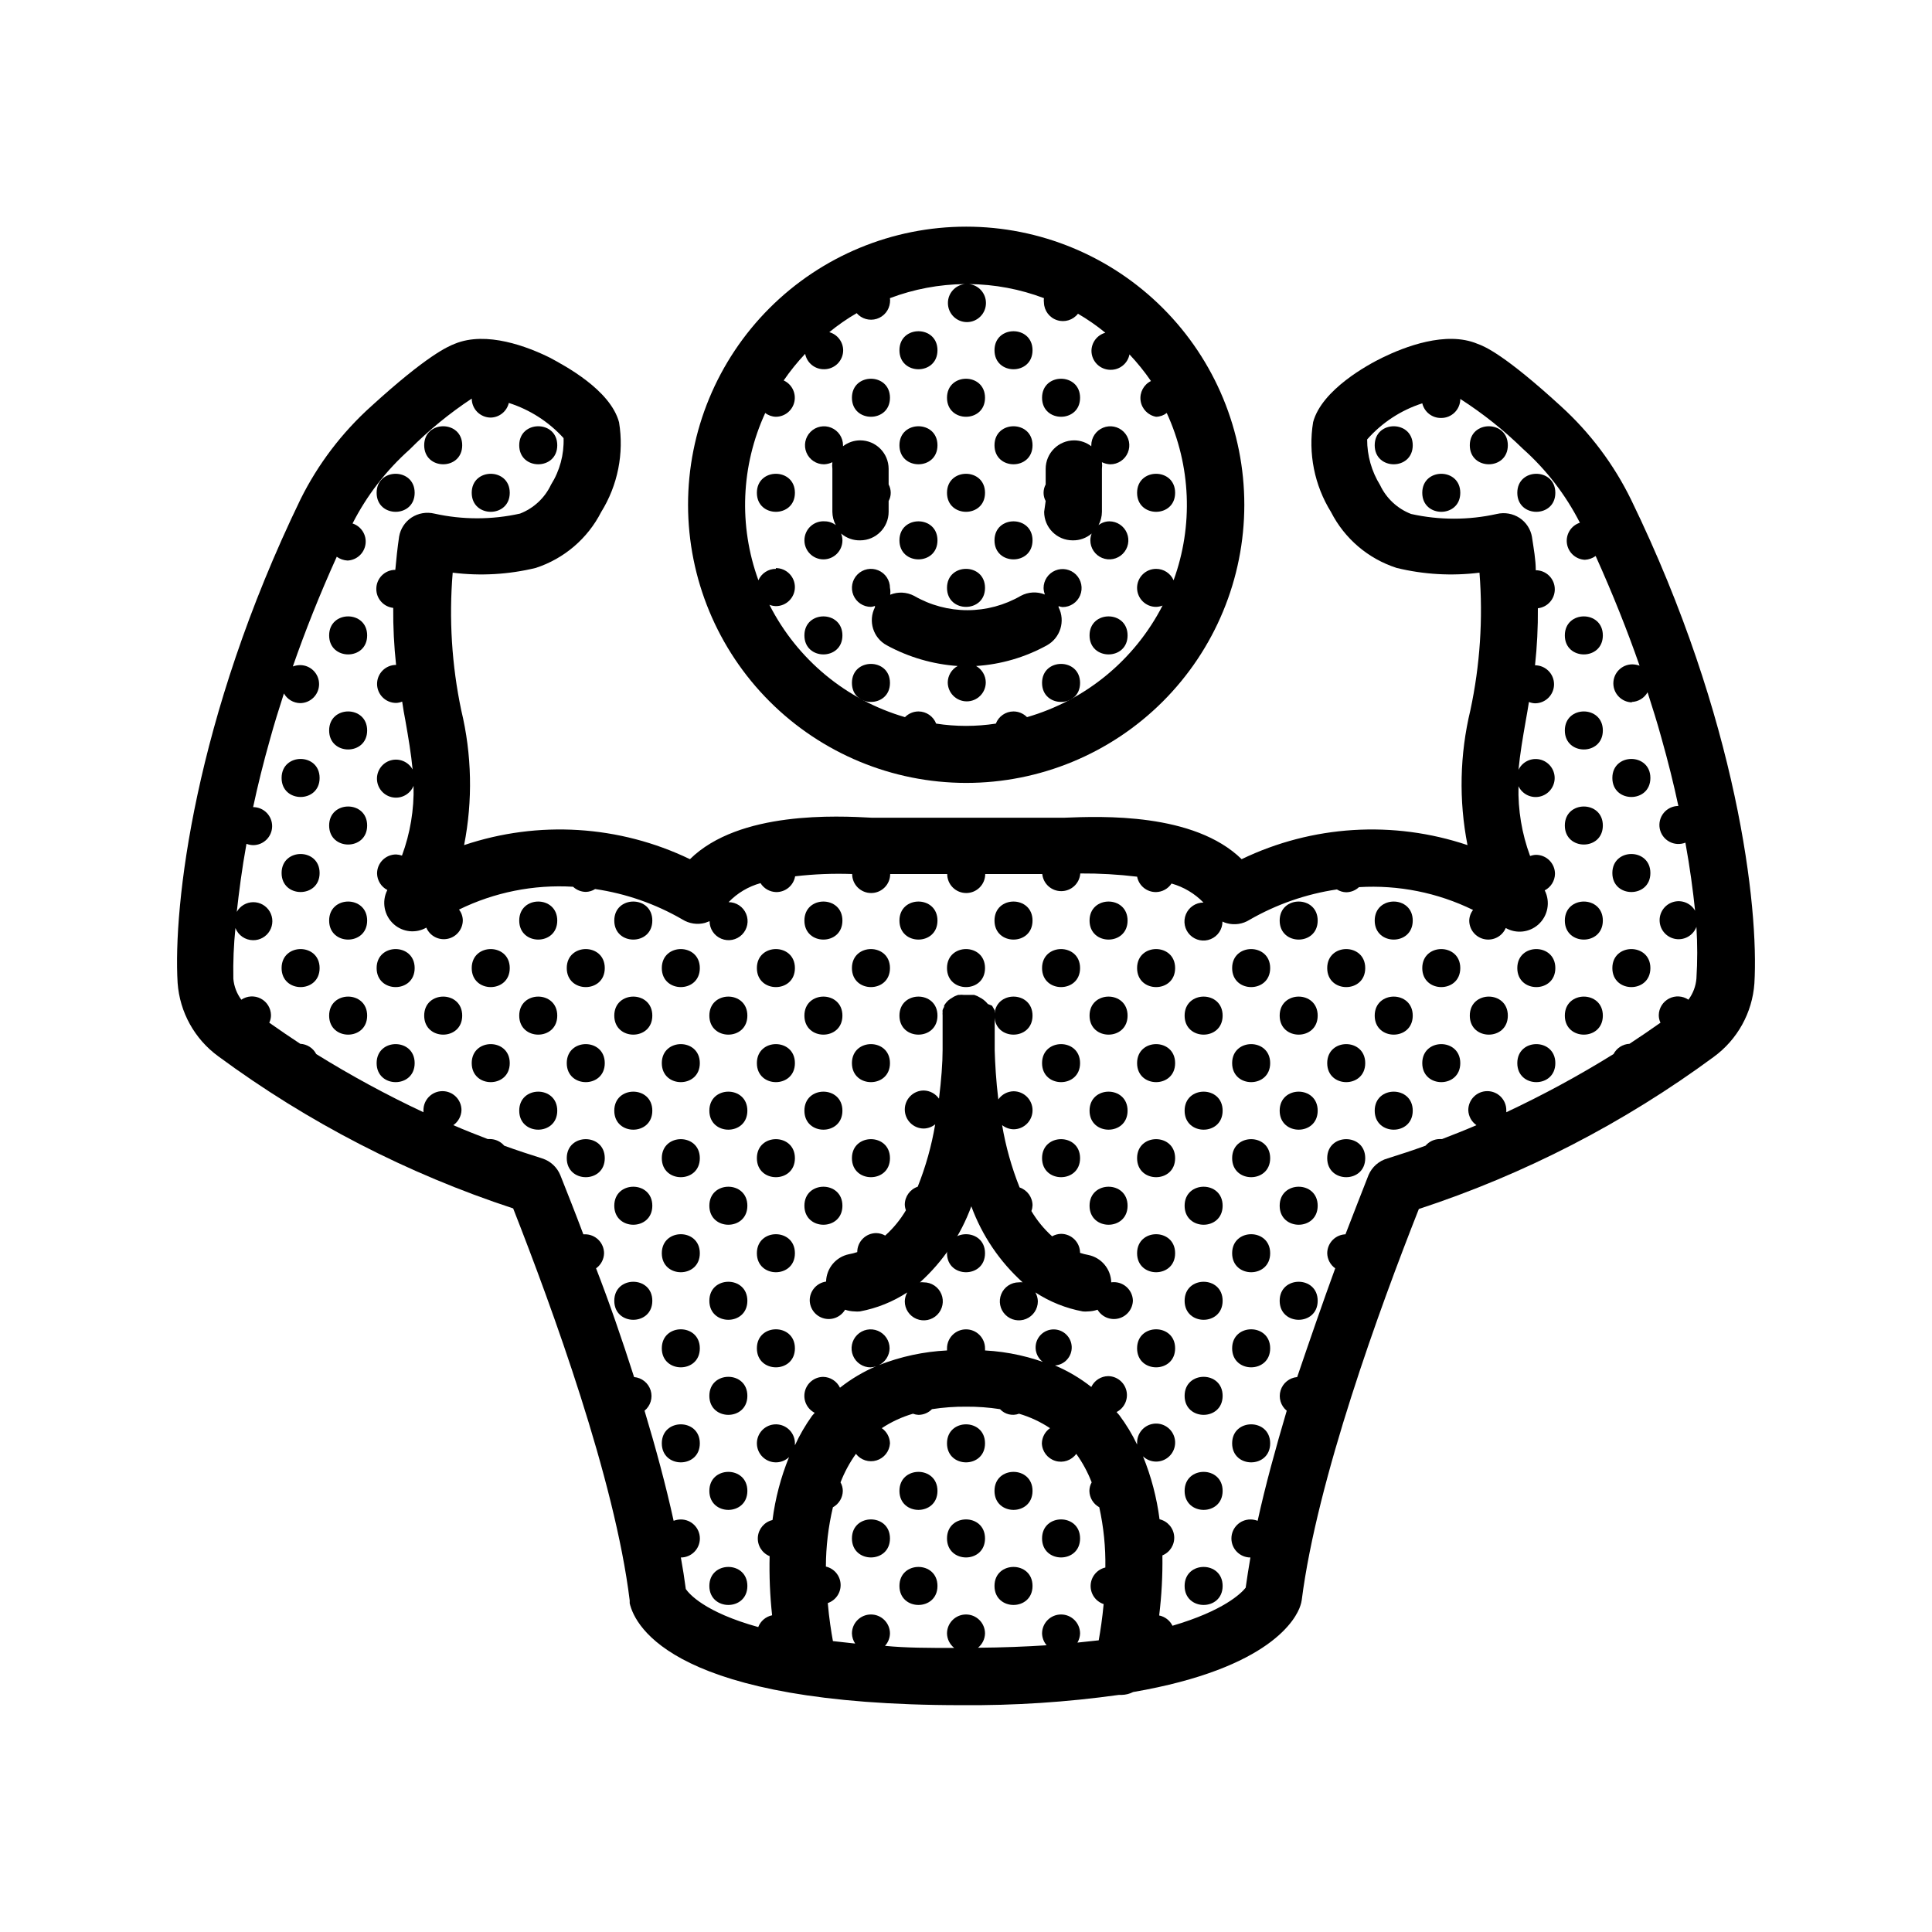
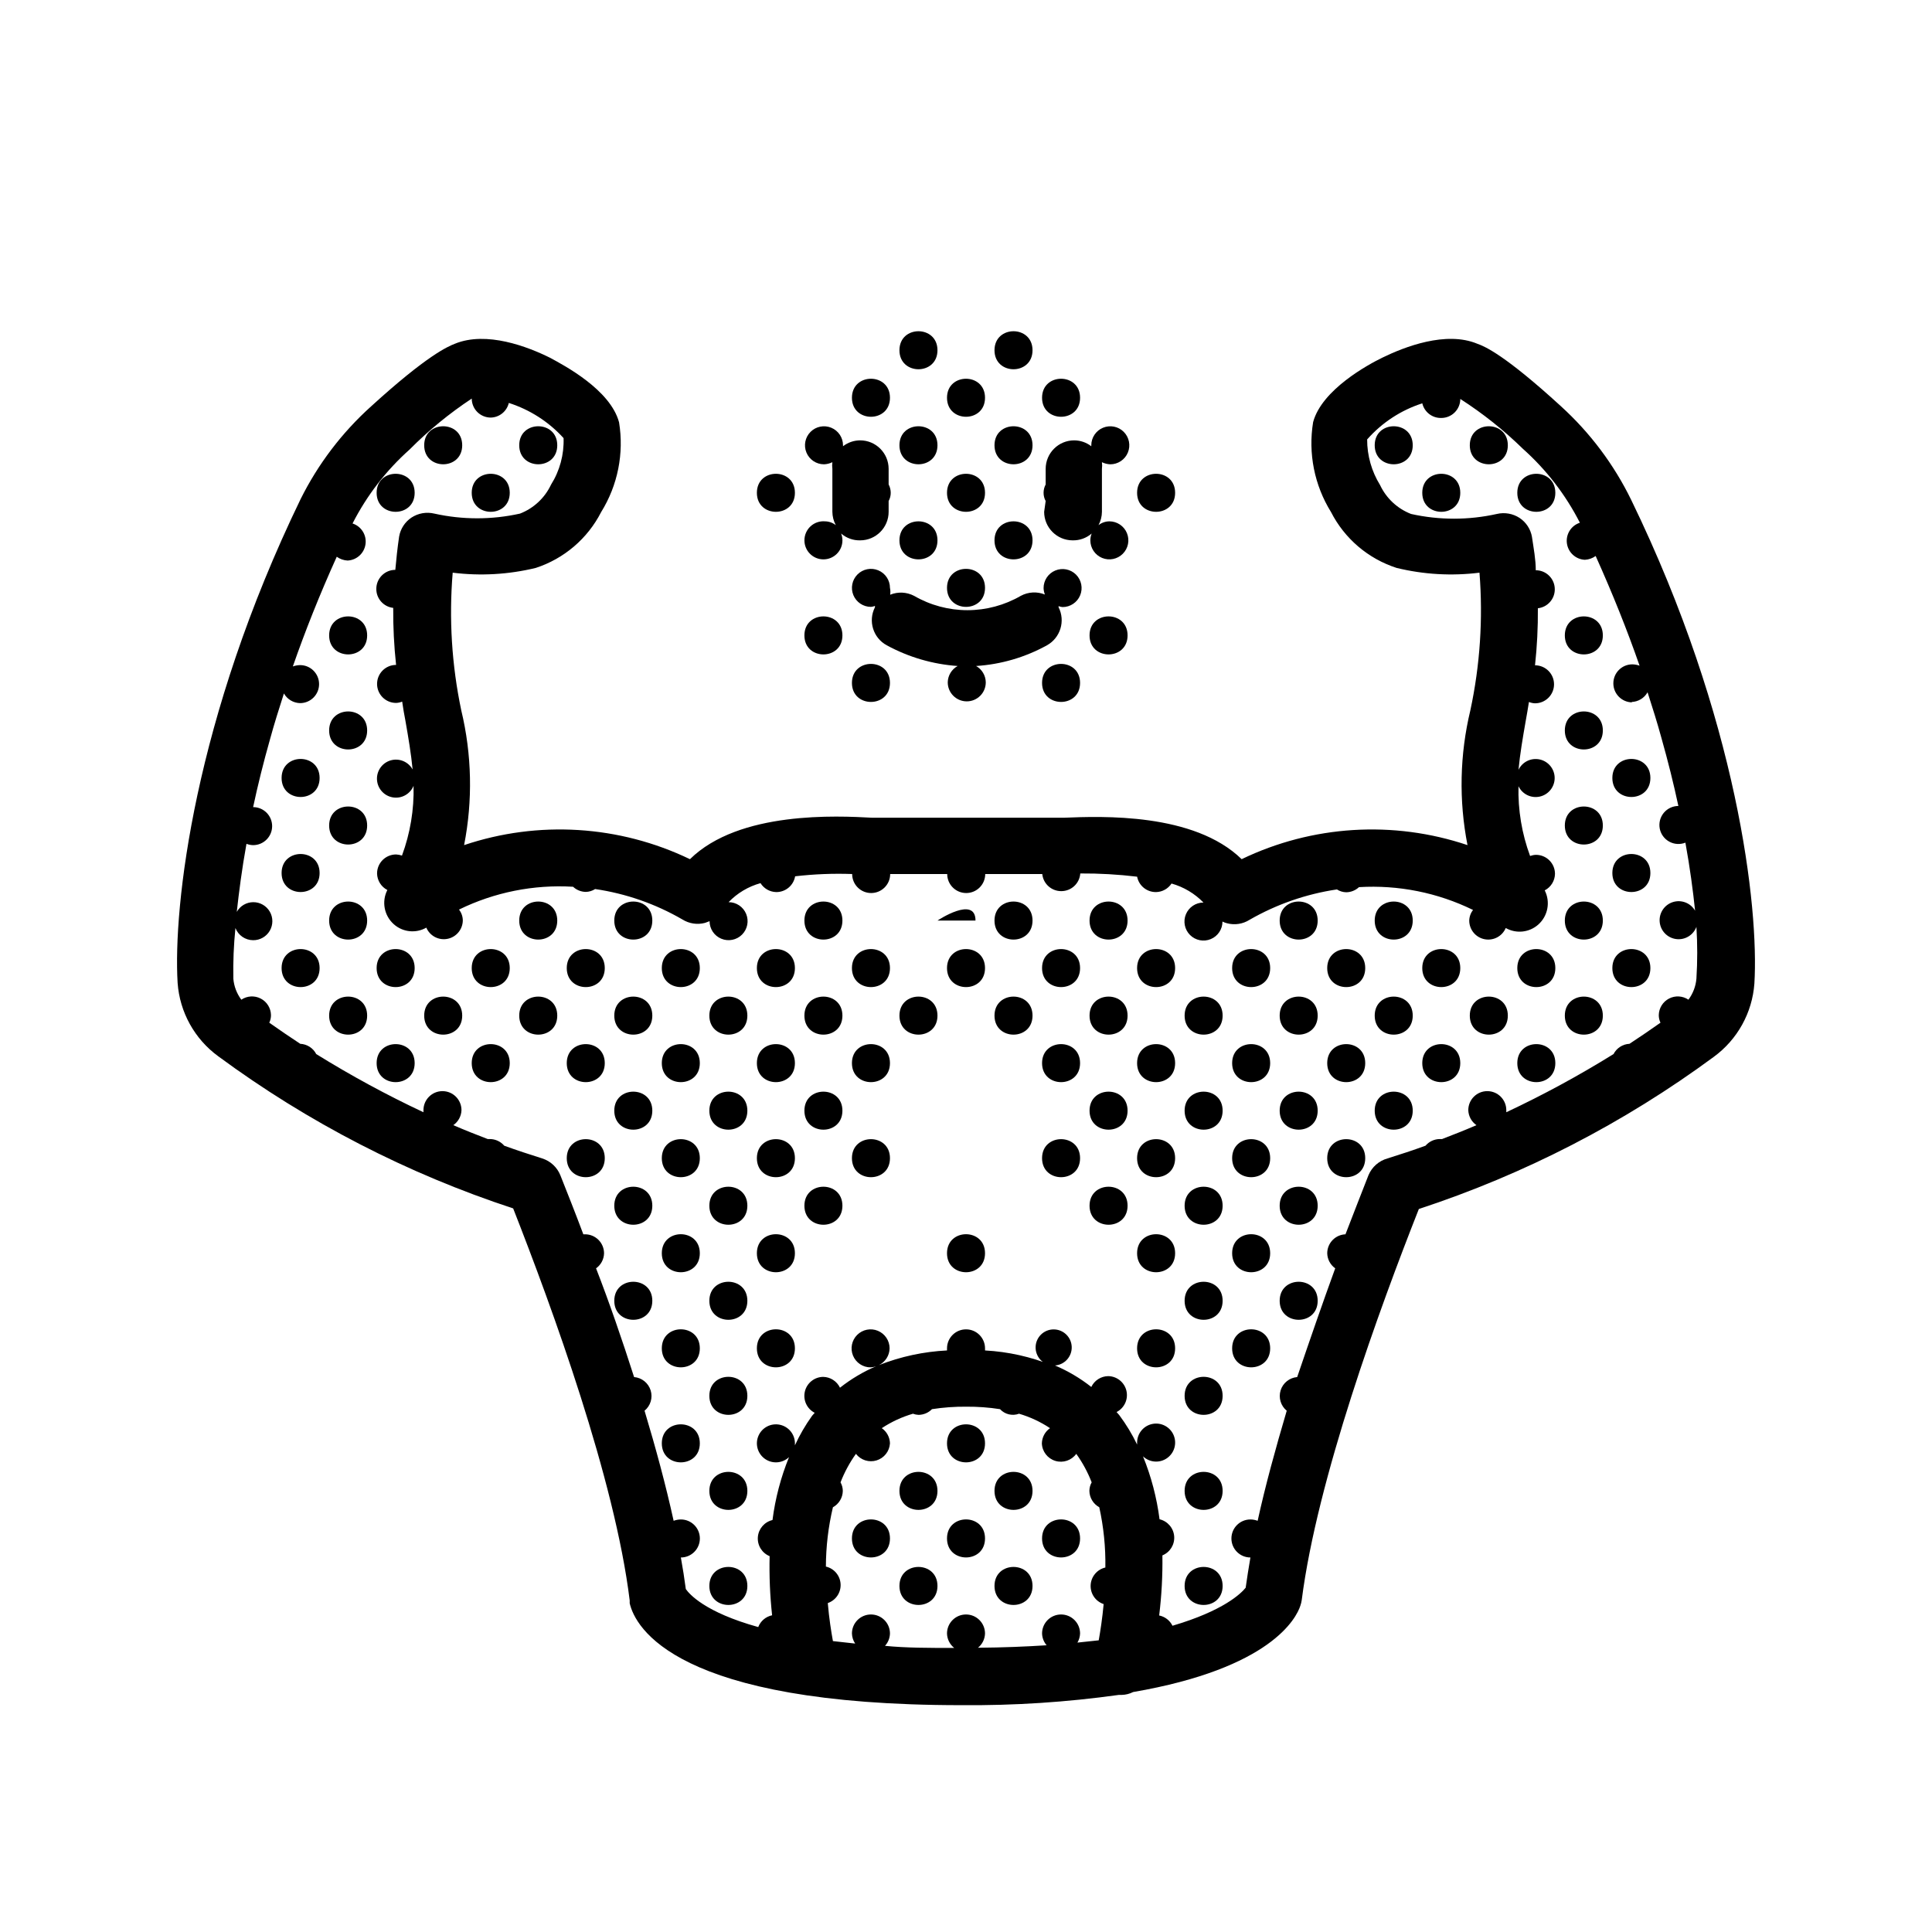
<svg xmlns="http://www.w3.org/2000/svg" fill="#000000" width="800px" height="800px" version="1.1" viewBox="144 144 512 512">
  <g>
    <path d="m379.85 299.79c0-2.035-1.23-3.875-3.113-4.652-1.883-0.781-4.047-0.348-5.488 1.09-1.441 1.441-1.871 3.609-1.094 5.492 0.781 1.883 2.617 3.109 4.656 3.109 0.363-0.031 0.719-0.113 1.059-0.25 0.008 0.117 0.008 0.234 0 0.352-1.863 3.648-0.48 8.121 3.121 10.074 5.801 3.16 12.207 5.031 18.793 5.492-1.586 0.871-2.59 2.523-2.621 4.336 0 2.781 2.258 5.035 5.039 5.035 2.785 0 5.039-2.254 5.039-5.035-0.02-1.801-1-3.453-2.57-4.336 6.594-0.422 13.012-2.297 18.793-5.492 3.559-1.988 4.914-6.434 3.074-10.074v-0.301c0.336 0.137 0.695 0.219 1.059 0.25 2.035 0 3.875-1.227 4.652-3.109 0.781-1.883 0.348-4.051-1.09-5.492-1.441-1.441-3.609-1.871-5.492-1.09-1.883 0.777-3.109 2.617-3.109 4.652 0.016 0.59 0.137 1.168 0.352 1.715-2.078-0.844-4.426-0.715-6.398 0.352-4.293 2.484-9.168 3.797-14.133 3.797-4.961 0-9.836-1.312-14.129-3.797-1.969-1.027-4.293-1.141-6.348-0.301 0.09-0.605 0.074-1.219-0.051-1.816z" />
    <path d="m455.42 274.6c0 6.715-10.078 6.715-10.078 0 0-6.719 10.078-6.719 10.078 0" />
    <path d="m442.82 312.39c0 6.715-10.078 6.715-10.078 0 0-6.719 10.078-6.719 10.078 0" />
    <path d="m430.23 324.98c0 6.719-10.074 6.719-10.074 0 0-6.715 10.074-6.715 10.074 0" />
    <path d="m417.63 236.82c0 6.715-10.078 6.715-10.078 0 0-6.719 10.078-6.719 10.078 0" />
    <path d="m417.63 262c0 6.719-10.078 6.719-10.078 0 0-6.715 10.078-6.715 10.078 0" />
    <path d="m405.04 274.6c0 6.715-10.074 6.715-10.074 0 0-6.719 10.074-6.719 10.074 0" />
    <path d="m430.23 249.41c0 6.719-10.074 6.719-10.074 0s10.074-6.719 10.074 0" />
    <path d="m417.63 287.2c0 6.719-10.078 6.719-10.078 0s10.078-6.719 10.078 0" />
    <path d="m405.04 299.79c0 6.719-10.074 6.719-10.074 0 0-6.715 10.074-6.715 10.074 0" />
    <path d="m392.44 236.82c0 6.715-10.078 6.715-10.078 0 0-6.719 10.078-6.719 10.078 0" />
    <path d="m392.44 262c0 6.719-10.078 6.719-10.078 0 0-6.715 10.078-6.715 10.078 0" />
    <path d="m405.04 249.41c0 6.719-10.074 6.719-10.074 0s10.074-6.719 10.074 0" />
    <path d="m392.44 287.2c0 6.719-10.078 6.719-10.078 0s10.078-6.719 10.078 0" />
    <path d="m379.85 324.98c0 6.719-10.078 6.719-10.078 0 0-6.715 10.078-6.715 10.078 0" />
    <path d="m354.66 274.6c0 6.715-10.078 6.715-10.078 0 0-6.719 10.078-6.719 10.078 0" />
    <path d="m379.85 249.41c0 6.719-10.078 6.719-10.078 0s10.078-6.719 10.078 0" />
    <path d="m367.25 312.39c0 6.715-10.074 6.715-10.074 0 0-6.719 10.074-6.719 10.074 0" />
-     <path d="m400 351.48c19.551 0.016 38.312-7.742 52.145-21.562 13.832-13.82 21.605-32.574 21.613-52.125 0.004-19.555-7.762-38.312-21.59-52.137-13.828-13.828-32.582-21.594-52.137-21.59s-38.305 7.781-52.125 21.613c-13.82 13.832-21.578 32.59-21.566 52.145 0.027 19.527 7.797 38.246 21.605 52.055 13.809 13.809 32.527 21.574 52.055 21.602zm-50.383-56.727c-2.008-0.008-3.832 1.18-4.633 3.023-5.266-14.441-4.613-30.375 1.812-44.336 0.805 0.633 1.797 0.988 2.82 1.008 2.367-0.012 4.406-1.668 4.902-3.981 0.496-2.316-0.684-4.664-2.836-5.644 1.715-2.492 3.617-4.852 5.691-7.051 0.465 2.402 2.59 4.125 5.039 4.078 1.336 0 2.617-0.531 3.562-1.473 0.945-0.945 1.477-2.227 1.477-3.562-0.031-2.234-1.527-4.184-3.68-4.789 2.281-1.867 4.707-3.555 7.258-5.035 1.312 1.516 3.402 2.106 5.316 1.504 1.914-0.602 3.289-2.281 3.5-4.277 0.055-0.402 0.055-0.809 0-1.207 6.344-2.398 13.066-3.66 19.848-3.731-2.562 0.285-4.5 2.461-4.484 5.039 0 2.781 2.258 5.039 5.039 5.039s5.039-2.258 5.039-5.039c0.016-2.578-1.922-4.754-4.484-5.039 6.785 0.07 13.504 1.332 19.852 3.731-0.059 0.398-0.059 0.805 0 1.207 0.066 2.125 1.461 3.977 3.481 4.629 2.019 0.656 4.234-0.027 5.535-1.707 2.551 1.484 4.977 3.168 7.258 5.039-2.152 0.602-3.652 2.551-3.68 4.785 0 1.336 0.531 2.617 1.477 3.562 0.945 0.945 2.227 1.477 3.562 1.477 2.445 0.043 4.574-1.676 5.035-4.082 2.078 2.203 3.981 4.562 5.695 7.055-1.949 0.969-3.055 3.074-2.746 5.227 0.312 2.152 1.965 3.863 4.106 4.246 1.027-0.02 2.016-0.375 2.82-1.008 6.426 13.961 7.078 29.895 1.816 44.336-0.805-1.844-2.625-3.031-4.637-3.023-2.781 0-5.039 2.254-5.039 5.035 0 2.785 2.258 5.039 5.039 5.039 0.586-0.016 1.168-0.137 1.715-0.352-7.391 14.387-20.387 25.086-35.922 29.574-0.945-0.961-2.231-1.508-3.578-1.512-2.078 0.004-3.938 1.285-4.684 3.223-5.246 0.809-10.578 0.809-15.82 0-0.75-1.938-2.609-3.219-4.688-3.223-1.344 0.004-2.633 0.551-3.574 1.512-15.574-4.535-28.578-15.312-35.922-29.777 0.543 0.219 1.125 0.336 1.711 0.355 2.781 0 5.039-2.258 5.039-5.039s-2.258-5.039-5.039-5.039z" />
    <path d="m581.37 400.55c0 6.719-10.078 6.719-10.078 0 0-6.715 10.078-6.715 10.078 0" />
    <path d="m556.18 274.6c0 6.715-10.078 6.715-10.078 0 0-6.719 10.078-6.719 10.078 0" />
    <path d="m568.77 312.39c0 6.715-10.074 6.715-10.074 0 0-6.719 10.074-6.719 10.074 0" />
    <path d="m568.77 337.58c0 6.715-10.074 6.715-10.074 0 0-6.719 10.074-6.719 10.074 0" />
    <path d="m568.77 362.77c0 6.719-10.074 6.719-10.074 0 0-6.715 10.074-6.715 10.074 0" />
    <path d="m581.37 350.17c0 6.719-10.078 6.719-10.078 0s10.078-6.719 10.078 0" />
    <path d="m568.77 387.96c0 6.719-10.074 6.719-10.074 0s10.074-6.719 10.074 0" />
    <path d="m581.37 375.36c0 6.715-10.078 6.715-10.078 0 0-6.719 10.078-6.719 10.078 0" />
    <path d="m568.77 413.15c0 6.719-10.074 6.719-10.074 0s10.074-6.719 10.074 0" />
    <path d="m556.18 425.74c0 6.719-10.078 6.719-10.078 0 0-6.715 10.078-6.715 10.078 0" />
    <path d="m543.59 262c0 6.719-10.078 6.719-10.078 0 0-6.715 10.078-6.715 10.078 0" />
    <path d="m530.99 274.6c0 6.715-10.074 6.715-10.074 0 0-6.719 10.074-6.719 10.074 0" />
    <path d="m543.59 413.15c0 6.719-10.078 6.719-10.078 0s10.078-6.719 10.078 0" />
    <path d="m530.99 425.74c0 6.719-10.074 6.719-10.074 0 0-6.715 10.074-6.715 10.074 0" />
    <path d="m556.18 400.55c0 6.719-10.078 6.719-10.078 0 0-6.715 10.078-6.715 10.078 0" />
    <path d="m518.39 262c0 6.719-10.078 6.719-10.078 0 0-6.715 10.078-6.715 10.078 0" />
    <path d="m518.39 387.96c0 6.719-10.078 6.719-10.078 0s10.078-6.719 10.078 0" />
    <path d="m518.39 413.15c0 6.719-10.078 6.719-10.078 0s10.078-6.719 10.078 0" />
    <path d="m530.99 400.55c0 6.719-10.074 6.719-10.074 0 0-6.715 10.074-6.715 10.074 0" />
    <path d="m518.39 438.34c0 6.715-10.078 6.715-10.078 0 0-6.719 10.078-6.719 10.078 0" />
    <path d="m505.8 450.93c0 6.719-10.074 6.719-10.074 0s10.074-6.719 10.074 0" />
    <path d="m493.2 387.96c0 6.719-10.074 6.719-10.074 0s10.074-6.719 10.074 0" />
    <path d="m493.2 413.15c0 6.719-10.074 6.719-10.074 0s10.074-6.719 10.074 0" />
    <path d="m480.61 425.74c0 6.719-10.078 6.719-10.078 0 0-6.715 10.078-6.715 10.078 0" />
    <path d="m505.8 400.55c0 6.719-10.074 6.719-10.074 0 0-6.715 10.074-6.715 10.074 0" />
    <path d="m493.2 438.34c0 6.715-10.074 6.715-10.074 0 0-6.719 10.074-6.719 10.074 0" />
    <path d="m480.61 450.93c0 6.719-10.078 6.719-10.078 0s10.078-6.719 10.078 0" />
    <path d="m505.8 425.74c0 6.719-10.074 6.719-10.074 0 0-6.715 10.074-6.715 10.074 0" />
    <path d="m493.2 463.53c0 6.719-10.074 6.719-10.074 0 0-6.715 10.074-6.715 10.074 0" />
    <path d="m480.61 476.12c0 6.715-10.078 6.715-10.078 0 0-6.719 10.078-6.719 10.078 0" />
    <path d="m493.2 488.72c0 6.719-10.074 6.719-10.074 0s10.074-6.719 10.074 0" />
    <path d="m480.61 501.32c0 6.715-10.078 6.715-10.078 0 0-6.719 10.078-6.719 10.078 0" />
-     <path d="m480.61 526.5c0 6.719-10.078 6.719-10.078 0 0-6.715 10.078-6.715 10.078 0" />
    <path d="m468.01 413.15c0 6.719-10.074 6.719-10.074 0s10.074-6.719 10.074 0" />
    <path d="m455.42 425.74c0 6.719-10.078 6.719-10.078 0 0-6.715 10.078-6.715 10.078 0" />
    <path d="m480.61 400.55c0 6.719-10.078 6.719-10.078 0 0-6.715 10.078-6.715 10.078 0" />
    <path d="m468.01 438.34c0 6.715-10.074 6.715-10.074 0 0-6.719 10.074-6.719 10.074 0" />
    <path d="m455.42 450.93c0 6.719-10.078 6.719-10.078 0s10.078-6.719 10.078 0" />
    <path d="m468.01 463.53c0 6.719-10.074 6.719-10.074 0 0-6.715 10.074-6.715 10.074 0" />
    <path d="m455.42 476.12c0 6.715-10.078 6.715-10.078 0 0-6.719 10.078-6.719 10.078 0" />
    <path d="m468.01 488.72c0 6.719-10.074 6.719-10.074 0s10.074-6.719 10.074 0" />
    <path d="m455.42 501.32c0 6.715-10.078 6.715-10.078 0 0-6.719 10.078-6.719 10.078 0" />
    <path d="m468.01 513.91c0 6.719-10.074 6.719-10.074 0s10.074-6.719 10.074 0" />
    <path d="m468.01 539.1c0 6.715-10.074 6.715-10.074 0 0-6.719 10.074-6.719 10.074 0" />
    <path d="m468.01 564.29c0 6.719-10.074 6.719-10.074 0 0-6.715 10.074-6.715 10.074 0" />
    <path d="m442.82 387.96c0 6.719-10.078 6.719-10.078 0s10.078-6.719 10.078 0" />
    <path d="m442.82 413.15c0 6.719-10.078 6.719-10.078 0s10.078-6.719 10.078 0" />
    <path d="m430.23 425.74c0 6.719-10.074 6.719-10.074 0 0-6.715 10.074-6.715 10.074 0" />
    <path d="m455.42 400.55c0 6.719-10.078 6.719-10.078 0 0-6.715 10.078-6.715 10.078 0" />
    <path d="m442.82 438.34c0 6.715-10.078 6.715-10.078 0 0-6.719 10.078-6.719 10.078 0" />
    <path d="m430.23 450.93c0 6.719-10.074 6.719-10.074 0s10.074-6.719 10.074 0" />
    <path d="m442.82 463.53c0 6.719-10.078 6.719-10.078 0 0-6.715 10.078-6.715 10.078 0" />
    <path d="m417.63 387.96c0 6.719-10.078 6.719-10.078 0s10.078-6.719 10.078 0" />
    <path d="m417.63 413.15c0 6.719-10.078 6.719-10.078 0s10.078-6.719 10.078 0" />
    <path d="m430.23 400.55c0 6.719-10.074 6.719-10.074 0 0-6.715 10.074-6.715 10.074 0" />
    <path d="m405.04 476.12c0 6.715-10.074 6.715-10.074 0 0-6.719 10.074-6.719 10.074 0" />
    <path d="m417.63 539.1c0 6.715-10.078 6.715-10.078 0 0-6.719 10.078-6.719 10.078 0" />
    <path d="m405.04 551.7c0 6.719-10.074 6.719-10.074 0s10.074-6.719 10.074 0" />
    <path d="m417.63 564.29c0 6.719-10.078 6.719-10.078 0 0-6.715 10.078-6.715 10.078 0" />
    <path d="m430.23 551.7c0 6.719-10.074 6.719-10.074 0s10.074-6.719 10.074 0" />
-     <path d="m392.44 387.96c0 6.719-10.078 6.719-10.078 0s10.078-6.719 10.078 0" />
+     <path d="m392.44 387.96s10.078-6.719 10.078 0" />
    <path d="m392.44 413.15c0 6.719-10.078 6.719-10.078 0s10.078-6.719 10.078 0" />
    <path d="m379.85 425.74c0 6.719-10.078 6.719-10.078 0 0-6.715 10.078-6.715 10.078 0" />
    <path d="m405.04 400.55c0 6.719-10.074 6.719-10.074 0 0-6.715 10.074-6.715 10.074 0" />
    <path d="m379.85 450.93c0 6.719-10.078 6.719-10.078 0s10.078-6.719 10.078 0" />
    <path d="m392.44 539.1c0 6.715-10.078 6.715-10.078 0 0-6.719 10.078-6.719 10.078 0" />
    <path d="m379.85 551.7c0 6.719-10.078 6.719-10.078 0s10.078-6.719 10.078 0" />
    <path d="m405.04 526.5c0 6.719-10.074 6.719-10.074 0 0-6.715 10.074-6.715 10.074 0" />
    <path d="m392.44 564.29c0 6.719-10.078 6.719-10.078 0 0-6.715 10.078-6.715 10.078 0" />
    <path d="m367.25 387.96c0 6.719-10.074 6.719-10.074 0s10.074-6.719 10.074 0" />
    <path d="m367.25 413.15c0 6.719-10.074 6.719-10.074 0s10.074-6.719 10.074 0" />
    <path d="m354.66 425.74c0 6.719-10.078 6.719-10.078 0 0-6.715 10.078-6.715 10.078 0" />
    <path d="m379.85 400.55c0 6.719-10.078 6.719-10.078 0 0-6.715 10.078-6.715 10.078 0" />
    <path d="m367.25 438.34c0 6.715-10.074 6.715-10.074 0 0-6.719 10.074-6.719 10.074 0" />
    <path d="m354.66 450.93c0 6.719-10.078 6.719-10.078 0s10.078-6.719 10.078 0" />
    <path d="m367.25 463.53c0 6.719-10.074 6.719-10.074 0 0-6.715 10.074-6.715 10.074 0" />
    <path d="m354.66 476.12c0 6.715-10.078 6.715-10.078 0 0-6.719 10.078-6.719 10.078 0" />
    <path d="m354.66 501.32c0 6.715-10.078 6.715-10.078 0 0-6.719 10.078-6.719 10.078 0" />
    <path d="m342.06 413.15c0 6.719-10.074 6.719-10.074 0s10.074-6.719 10.074 0" />
    <path d="m329.46 425.74c0 6.719-10.074 6.719-10.074 0 0-6.715 10.074-6.715 10.074 0" />
    <path d="m354.66 400.55c0 6.719-10.078 6.719-10.078 0 0-6.715 10.078-6.715 10.078 0" />
    <path d="m342.06 438.34c0 6.715-10.074 6.715-10.074 0 0-6.719 10.074-6.719 10.074 0" />
    <path d="m329.46 450.93c0 6.719-10.074 6.719-10.074 0s10.074-6.719 10.074 0" />
    <path d="m342.06 463.53c0 6.719-10.074 6.719-10.074 0 0-6.715 10.074-6.715 10.074 0" />
    <path d="m342.06 488.72c0 6.719-10.074 6.719-10.074 0s10.074-6.719 10.074 0" />
    <path d="m342.06 513.91c0 6.719-10.074 6.719-10.074 0s10.074-6.719 10.074 0" />
    <path d="m329.46 526.5c0 6.719-10.074 6.719-10.074 0 0-6.715 10.074-6.715 10.074 0" />
    <path d="m342.06 539.1c0 6.715-10.074 6.715-10.074 0 0-6.719 10.074-6.719 10.074 0" />
    <path d="m342.06 564.29c0 6.719-10.074 6.719-10.074 0 0-6.715 10.074-6.715 10.074 0" />
    <path d="m316.87 387.96c0 6.719-10.078 6.719-10.078 0s10.078-6.719 10.078 0" />
    <path d="m316.87 413.15c0 6.719-10.078 6.719-10.078 0s10.078-6.719 10.078 0" />
    <path d="m329.46 400.55c0 6.719-10.074 6.719-10.074 0 0-6.715 10.074-6.715 10.074 0" />
    <path d="m316.87 438.34c0 6.715-10.078 6.715-10.078 0 0-6.719 10.078-6.719 10.078 0" />
    <path d="m304.27 450.93c0 6.719-10.074 6.719-10.074 0s10.074-6.719 10.074 0" />
    <path d="m316.87 463.53c0 6.719-10.078 6.719-10.078 0 0-6.715 10.078-6.715 10.078 0" />
    <path d="m316.87 488.72c0 6.719-10.078 6.719-10.078 0s10.078-6.719 10.078 0" />
    <path d="m329.46 476.12c0 6.715-10.074 6.715-10.074 0 0-6.719 10.074-6.719 10.074 0" />
    <path d="m329.46 501.32c0 6.715-10.074 6.715-10.074 0 0-6.719 10.074-6.719 10.074 0" />
    <path d="m291.68 262c0 6.719-10.078 6.719-10.078 0 0-6.715 10.078-6.715 10.078 0" />
    <path d="m279.09 274.6c0 6.715-10.078 6.715-10.078 0 0-6.719 10.078-6.719 10.078 0" />
    <path d="m291.68 387.96c0 6.719-10.078 6.719-10.078 0s10.078-6.719 10.078 0" />
    <path d="m291.68 413.15c0 6.719-10.078 6.719-10.078 0s10.078-6.719 10.078 0" />
    <path d="m279.09 425.74c0 6.719-10.078 6.719-10.078 0 0-6.715 10.078-6.715 10.078 0" />
    <path d="m304.27 400.55c0 6.719-10.074 6.719-10.074 0 0-6.715 10.074-6.715 10.074 0" />
-     <path d="m291.68 438.34c0 6.715-10.078 6.715-10.078 0 0-6.719 10.078-6.719 10.078 0" />
    <path d="m304.27 425.74c0 6.719-10.074 6.719-10.074 0 0-6.715 10.074-6.715 10.074 0" />
    <path d="m266.49 262c0 6.719-10.074 6.719-10.074 0 0-6.715 10.074-6.715 10.074 0" />
    <path d="m253.89 274.6c0 6.715-10.078 6.715-10.078 0 0-6.719 10.078-6.719 10.078 0" />
    <path d="m266.49 413.15c0 6.719-10.074 6.719-10.074 0s10.074-6.719 10.074 0" />
    <path d="m253.89 425.74c0 6.719-10.078 6.719-10.078 0 0-6.715 10.078-6.715 10.078 0" />
    <path d="m279.09 400.55c0 6.719-10.078 6.719-10.078 0 0-6.715 10.078-6.715 10.078 0" />
    <path d="m241.3 312.39c0 6.715-10.074 6.715-10.074 0 0-6.719 10.074-6.719 10.074 0" />
    <path d="m241.3 337.58c0 6.715-10.074 6.715-10.074 0 0-6.719 10.074-6.719 10.074 0" />
    <path d="m228.7 350.17c0 6.719-10.074 6.719-10.074 0s10.074-6.719 10.074 0" />
    <path d="m241.3 362.77c0 6.719-10.074 6.719-10.074 0 0-6.715 10.074-6.715 10.074 0" />
    <path d="m228.7 375.36c0 6.715-10.074 6.715-10.074 0 0-6.719 10.074-6.719 10.074 0" />
    <path d="m241.3 387.96c0 6.719-10.074 6.719-10.074 0s10.074-6.719 10.074 0" />
    <path d="m228.7 400.55c0 6.719-10.074 6.719-10.074 0 0-6.715 10.074-6.715 10.074 0" />
    <path d="m241.3 413.15c0 6.719-10.074 6.719-10.074 0s10.074-6.719 10.074 0" />
    <path d="m253.89 400.55c0 6.719-10.078 6.719-10.078 0 0-6.715 10.078-6.715 10.078 0" />
    <path d="m557.69 251.68c-14.812-13.551-20.152-15.871-22.168-16.574-8.312-3.477-19.297 0.805-25.191 3.68-3.727 1.812-16.02 8.465-18.34 17.078-1.352 8.254 0.332 16.719 4.738 23.828 3.598 7.051 9.852 12.379 17.383 14.812 7.184 1.75 14.625 2.176 21.965 1.262 0.965 12.211 0.152 24.496-2.418 36.473-2.82 11.715-3.078 23.898-0.758 35.723-19.672-6.613-41.152-5.277-59.852 3.727-12.645-12.344-37.082-11.387-47.055-10.984l-49.023 0.004h-1.812c-9.219-0.504-35.266-1.863-48.316 10.984v-0.004c-18.699-9.004-40.176-10.34-59.852-3.727 2.324-11.824 2.066-24.008-0.754-35.723-2.519-11.984-3.285-24.27-2.269-36.473 7.356 0.914 14.816 0.488 22.02-1.262 7.508-2.453 13.738-7.777 17.328-14.812 4.402-7.09 6.086-15.539 4.738-23.777-2.316-8.664-14.609-15.113-18.34-17.129-5.793-2.871-16.777-7.152-25.191-3.68-1.812 0.707-7.305 3.023-22.168 16.574-7.723 6.945-14.066 15.289-18.691 24.586-28.211 58.242-33.805 107.92-32.594 128.22 0.555 7.754 4.5 14.871 10.781 19.449 23.738 17.5 50.117 31.105 78.141 40.305 10.379 26.449 26.953 71.793 30.883 103.89v0.754c1.461 6.348 12.141 27.004 87.914 27.004 13.953 0.121 27.895-0.789 41.715-2.719h0.758c1.051-0.023 2.082-0.281 3.023-0.758 36.578-6.297 43.277-19.598 44.336-22.922h-0.004c0.168-0.477 0.285-0.965 0.355-1.461 4.078-31.992 20.656-77.336 31.035-103.63 28.02-9.199 54.398-22.805 78.141-40.305 6.281-4.582 10.223-11.695 10.781-19.449 1.211-20.152-4.383-69.98-32.648-128.17-4.57-9.367-10.879-17.777-18.59-24.789zm-121.21 317.4c-0.352 3.777-0.855 7.106-1.309 9.621l-5.644 0.605v0.004c0.434-0.734 0.676-1.566 0.703-2.418 0-2.781-2.254-5.039-5.039-5.039-2.781 0-5.035 2.258-5.035 5.039 0.035 1.148 0.461 2.25 1.207 3.121-5.492 0.352-11.539 0.605-18.188 0.656 1.145-0.926 1.824-2.309 1.863-3.777 0-2.781-2.254-5.039-5.035-5.039-2.785 0-5.039 2.258-5.039 5.039 0.035 1.496 0.738 2.898 1.914 3.828-6.699 0-12.848 0-18.34-0.555 0.816-0.898 1.281-2.059 1.312-3.273 0-2.781-2.258-5.039-5.039-5.039s-5.039 2.258-5.039 5.039c0.027 0.953 0.324 1.879 0.855 2.668l-5.894-0.652c-0.453-2.519-1.008-5.945-1.359-10.078 2.125-0.73 3.512-2.781 3.394-5.027-0.117-2.242-1.707-4.141-3.898-4.644 0.016-5.293 0.641-10.57 1.863-15.719 1.59-0.871 2.59-2.523 2.621-4.332-0.008-0.797-0.215-1.574-0.605-2.269 1.039-2.68 2.41-5.219 4.082-7.555 1.281 1.66 3.461 2.356 5.469 1.738s3.422-2.414 3.551-4.512c-0.035-1.613-0.844-3.109-2.168-4.031 2.547-1.684 5.332-2.977 8.262-3.828 0.469 0.18 0.961 0.281 1.461 0.305 1.348-0.008 2.637-0.551 3.578-1.512 3-0.461 6.031-0.684 9.07-0.656 3-0.023 6 0.195 8.965 0.656 1.277 1.391 3.269 1.867 5.039 1.207 2.914 0.859 5.684 2.148 8.211 3.828-1.324 0.922-2.129 2.418-2.164 4.031 0.074 2.152 1.512 4.016 3.57 4.641 2.059 0.629 4.289-0.125 5.547-1.867 1.676 2.336 3.047 4.875 4.082 7.555-0.391 0.695-0.598 1.473-0.605 2.269 0.031 1.809 1.031 3.461 2.621 4.332 1.156 5.242 1.699 10.602 1.613 15.969-2.191 0.508-3.781 2.402-3.898 4.648-0.117 2.246 1.266 4.297 3.394 5.027zm139.86-239.05c1.781-0.039 3.41-1.016 4.281-2.57 1.309 4.082 2.57 8.062 3.629 11.941 1.812 6.398 3.324 12.496 4.535 18.188-1.5 0.004-2.922 0.676-3.875 1.832-0.957 1.16-1.344 2.68-1.062 4.152 0.281 1.477 1.207 2.746 2.523 3.469 1.312 0.723 2.883 0.82 4.277 0.27 1.211 6.648 2.016 12.746 2.57 18.035-1.18-2.043-3.617-2.996-5.867-2.293s-3.715 2.871-3.519 5.223c0.191 2.352 1.992 4.254 4.328 4.578 2.336 0.324 4.582-1.016 5.41-3.223 0.285 4.562 0.285 9.141 0 13.703-0.168 2.023-0.902 3.961-2.117 5.59-1.531-1.031-3.504-1.148-5.144-0.297-1.637 0.852-2.68 2.531-2.715 4.379-0.004 0.699 0.148 1.387 0.453 2.016-2.719 1.914-5.441 3.777-8.211 5.594-1.797 0.086-3.406 1.121-4.231 2.719-9.164 5.688-18.652 10.836-28.418 15.418v-0.555c0-2.781-2.254-5.039-5.035-5.039-2.785 0-5.039 2.258-5.039 5.039 0.051 1.594 0.855 3.07 2.164 3.981-3.023 1.309-6.098 2.519-9.117 3.68h-0.605v-0.004c-1.453 0.016-2.832 0.66-3.777 1.766-3.324 1.211-6.699 2.316-10.078 3.375-2.266 0.629-4.121 2.262-5.035 4.434-1.812 4.586-3.93 10.078-6.098 15.668h0.203c-2.785 0-5.039 2.254-5.039 5.039 0.039 1.586 0.824 3.059 2.117 3.981-3.273 8.969-6.648 18.742-10.078 28.816-2.043 0.172-3.781 1.566-4.391 3.527-0.605 1.957 0.031 4.09 1.621 5.391-2.973 10.078-5.644 19.75-7.707 29.172h-0.004c-0.609-0.23-1.258-0.348-1.914-0.355-2.781 0-5.035 2.258-5.035 5.039s2.254 5.039 5.035 5.039c-0.453 2.719-0.906 5.391-1.258 8.012-1.211 1.512-5.844 6.098-19.398 10.078v-0.004c-0.688-1.406-1.992-2.41-3.523-2.719 0.645-5.281 0.93-10.602 0.855-15.922 2.031-0.828 3.293-2.875 3.121-5.062-0.172-2.188-1.742-4.012-3.879-4.512-0.734-5.723-2.207-11.328-4.383-16.676 1.734 1.652 4.391 1.859 6.356 0.488 1.965-1.367 2.695-3.926 1.75-6.125-0.949-2.199-3.312-3.43-5.656-2.941-2.344 0.488-4.019 2.559-4.012 4.953v0.504c-1.32-2.75-2.906-5.367-4.734-7.809l-0.707-0.805v-0.004c2.059-1.055 3.137-3.375 2.613-5.625-0.523-2.254-2.516-3.859-4.828-3.894-1.918 0.023-3.66 1.137-4.484 2.871-2.938-2.32-6.176-4.234-9.621-5.695 2.566-0.188 4.523-2.375 4.43-4.949-0.094-2.57-2.211-4.609-4.785-4.609-2.574 0-4.688 2.039-4.781 4.609-0.094 2.574 1.863 4.762 4.43 4.949-5.684-2.305-11.711-3.648-17.836-3.981v-0.555 0.004c0-2.785-2.254-5.039-5.035-5.039-2.785 0-5.039 2.254-5.039 5.039v0.555-0.004c-6.184 0.309-12.273 1.617-18.035 3.883 1.695-0.832 2.785-2.547 2.82-4.434 0-2.039-1.227-3.875-3.109-4.656-1.883-0.781-4.051-0.348-5.492 1.094-1.441 1.438-1.871 3.606-1.094 5.488 0.781 1.883 2.617 3.109 4.656 3.109 0.5-0.023 0.992-0.125 1.461-0.301-3.426 1.469-6.644 3.383-9.57 5.691-0.828-1.73-2.566-2.848-4.484-2.871-2.312 0.035-4.305 1.645-4.828 3.894-0.523 2.254 0.551 4.574 2.609 5.629l-0.707 0.805h0.004c-1.758 2.453-3.277 5.066-4.535 7.809v-0.504c0.008-2.394-1.668-4.461-4.012-4.949-2.344-0.488-4.707 0.738-5.656 2.938-0.945 2.199-0.215 4.762 1.75 6.129 1.965 1.367 4.621 1.164 6.356-0.488-2.176 5.348-3.648 10.949-4.383 16.676-2.137 0.5-3.707 2.324-3.879 4.512-0.172 2.184 1.09 4.234 3.121 5.062-0.129 5.231 0.09 10.465 0.656 15.668-1.676 0.348-3.062 1.523-3.676 3.121-14.156-3.93-18.289-8.766-19.195-10.078-0.352-2.719-0.805-5.543-1.309-8.363l-0.004 0.004c2.785 0 5.039-2.258 5.039-5.039s-2.254-5.039-5.039-5.039c-0.652 0.008-1.301 0.125-1.914 0.355-2.066-9.422-4.734-19.297-7.707-29.172 1.586-1.301 2.227-3.434 1.617-5.391-0.609-1.961-2.344-3.356-4.387-3.527-3.223-10.078-6.602-19.852-10.078-28.816 1.293-0.922 2.078-2.394 2.117-3.981 0-1.336-0.531-2.617-1.477-3.562-0.945-0.945-2.227-1.477-3.562-1.477h-0.453c-2.168-5.793-4.281-11.082-6.098-15.668-0.859-2.113-2.613-3.738-4.785-4.434-3.375-1.059-6.75-2.168-10.078-3.375h0.004c-0.949-1.105-2.324-1.75-3.781-1.766h-0.605c-3.023-1.16-6.098-2.367-9.117-3.68v0.004c1.312-0.91 2.117-2.387 2.168-3.981 0-2.781-2.258-5.039-5.039-5.039s-5.039 2.258-5.039 5.039v0.555c-9.762-4.582-19.25-9.73-28.414-15.418-0.824-1.598-2.438-2.633-4.234-2.719-2.769-1.812-5.492-3.68-8.211-5.594 0.305-0.629 0.461-1.316 0.453-2.016-0.031-1.848-1.074-3.527-2.715-4.379-1.641-0.852-3.613-0.734-5.144 0.297-1.203-1.613-1.938-3.531-2.113-5.539-0.09-4.492 0.094-8.984 0.551-13.453 0.75 1.938 2.609 3.219 4.688 3.227 1.809 0.02 3.492-0.934 4.406-2.496 0.914-1.562 0.922-3.492 0.016-5.062-0.906-1.566-2.582-2.527-4.391-2.519-1.812 0.012-3.477 0.992-4.363 2.57 0.555-5.039 1.359-11.387 2.57-18.035h-0.004c0.562 0.219 1.16 0.34 1.766 0.352 2.781 0 5.039-2.258 5.039-5.039s-2.258-5.039-5.039-5.039c1.211-5.691 2.719-11.789 4.535-18.188 1.059-3.879 2.316-7.859 3.629-11.941l-0.004 0.004c0.875 1.551 2.504 2.527 4.285 2.566 2.781 0 5.035-2.254 5.035-5.035 0-2.785-2.254-5.039-5.035-5.039-0.656 0.016-1.301 0.133-1.918 0.352 3.223-9.27 7.106-19.043 11.637-29.07h0.004c0.84 0.609 1.836 0.957 2.871 1.008 2.43-0.117 4.426-1.953 4.75-4.367 0.32-2.41-1.125-4.707-3.441-5.457 3.781-7.414 8.906-14.059 15.117-19.598 5.016-5.051 10.535-9.574 16.473-13.5 0 1.336 0.531 2.617 1.477 3.562 0.945 0.941 2.227 1.473 3.562 1.473 2.293-0.051 4.258-1.648 4.785-3.879 5.574 1.777 10.578 4.992 14.512 9.32 0.152 4.356-1.008 8.656-3.328 12.344-1.652 3.512-4.59 6.254-8.211 7.66-7.481 1.664-15.238 1.664-22.723 0-2.074-0.496-4.262-0.113-6.043 1.055-1.738 1.16-2.922 2.981-3.277 5.039-0.453 3.074-0.754 5.996-1.008 8.816-2.781 0-5.035 2.258-5.035 5.039-0.02 2.578 1.918 4.754 4.481 5.039-0.039 5.047 0.215 10.094 0.758 15.113-2.781 0-5.039 2.254-5.039 5.039 0 2.781 2.258 5.035 5.039 5.035 0.555-0.02 1.098-0.137 1.613-0.352 0.25 1.762 0.555 3.527 0.855 5.039 0.805 4.586 1.512 8.766 1.914 12.949-1.137-2.062-3.547-3.062-5.809-2.414-2.262 0.652-3.769 2.785-3.633 5.137 0.137 2.348 1.879 4.289 4.203 4.676 2.32 0.387 4.602-0.887 5.488-3.066 0.16 6.301-0.883 12.574-3.07 18.488-0.504-0.176-1.031-0.277-1.562-0.301-2.781 0-5.039 2.254-5.039 5.039 0.035 1.848 1.078 3.531 2.723 4.383-1.559 3.059-0.855 6.785 1.711 9.066 2.379 2.125 5.848 2.492 8.617 0.906 0.934 2.195 3.273 3.434 5.613 2.969 2.336-0.461 4.031-2.5 4.059-4.883-0.012-1.043-0.367-2.051-1.008-2.871 9.383-4.594 19.801-6.676 30.227-6.047 0.918 0.859 2.121 1.344 3.379 1.363 0.875-0.02 1.73-0.281 2.469-0.758 8.148 1.195 15.996 3.93 23.125 8.062 1.785 1.117 3.957 1.449 5.992 0.906l1.211-0.453c0 2.035 1.227 3.875 3.109 4.652 1.883 0.781 4.051 0.352 5.492-1.09 1.438-1.441 1.871-3.609 1.09-5.492-0.777-1.883-2.617-3.109-4.652-3.109 2.316-2.41 5.238-4.148 8.461-5.039 0.895 1.434 2.445 2.32 4.133 2.367 2.481 0.039 4.617-1.734 5.039-4.18 5.016-0.586 10.066-0.785 15.113-0.605 0 2.785 2.254 5.039 5.039 5.039 2.781 0 5.039-2.254 5.039-5.039h15.113c0 2.785 2.254 5.039 5.039 5.039 2.781 0 5.035-2.254 5.035-5.039h15.117c0.258 2.586 2.438 4.547 5.035 4.535 2.652 0.008 4.856-2.043 5.039-4.684 5.035-0.031 10.066 0.254 15.062 0.855 0.465 2.402 2.59 4.125 5.039 4.078 1.648-0.039 3.176-0.887 4.082-2.266 3.215 0.906 6.133 2.644 8.465 5.039-2.039 0-3.875 1.227-4.656 3.109s-0.348 4.051 1.094 5.492c1.441 1.438 3.606 1.871 5.488 1.09 1.883-0.777 3.109-2.617 3.109-4.652 0.383 0.199 0.789 0.352 1.211 0.453 2.019 0.539 4.176 0.211 5.945-0.906 7.152-4.117 15.012-6.852 23.176-8.062 0.734 0.477 1.59 0.738 2.469 0.754 1.254-0.016 2.457-0.5 3.375-1.359 10.43-0.629 20.844 1.453 30.227 6.047-0.641 0.82-0.996 1.828-1.008 2.871 0.031 2.383 1.723 4.422 4.062 4.883 2.336 0.465 4.68-0.777 5.613-2.969 2.769 1.57 6.231 1.203 8.613-0.906 2.566-2.281 3.269-6.008 1.715-9.07 1.641-0.848 2.688-2.531 2.719-4.383 0-1.336-0.531-2.617-1.477-3.562-0.941-0.945-2.227-1.473-3.562-1.473-0.531 0.02-1.059 0.125-1.559 0.301-2.188-5.914-3.231-12.188-3.074-18.488 1.012 2.125 3.363 3.266 5.66 2.746 2.293-0.52 3.926-2.559 3.926-4.914s-1.633-4.394-3.926-4.914c-2.297-0.52-4.648 0.621-5.66 2.746 0.402-4.18 1.109-8.363 1.914-12.949 0.301-1.664 0.605-3.426 0.855-5.039v0.004c0.512 0.211 1.059 0.332 1.613 0.352 2.781 0 5.039-2.254 5.039-5.039 0-2.781-2.258-5.035-5.039-5.035 0.543-5.019 0.797-10.066 0.754-15.117 2.566-0.281 4.5-2.457 4.484-5.035 0-1.336-0.531-2.617-1.477-3.562-0.941-0.945-2.223-1.477-3.562-1.477 0-2.82-0.555-5.742-1.008-8.816h0.004c-0.355-2.059-1.539-3.879-3.277-5.039-1.785-1.168-3.969-1.551-6.043-1.059-7.484 1.668-15.242 1.668-22.723 0-3.621-1.402-6.562-4.144-8.215-7.656-2.246-3.633-3.434-7.82-3.426-12.094 3.918-4.449 8.965-7.758 14.613-9.57 0.547 2.324 2.652 3.941 5.035 3.879 1.336 0 2.621-0.531 3.562-1.477 0.945-0.945 1.477-2.227 1.477-3.562 5.957 3.828 11.512 8.25 16.574 13.199 6.211 5.539 11.336 12.188 15.117 19.602-2.316 0.75-3.762 3.047-3.441 5.457 0.324 2.41 2.32 4.246 4.75 4.367 1.035-0.051 2.031-0.402 2.871-1.008 4.535 10.078 8.414 19.801 11.637 29.07h0.004c-0.617-0.219-1.262-0.34-1.918-0.355-2.781 0-5.035 2.258-5.035 5.039s2.254 5.039 5.035 5.039z" />
-     <path d="m438.49 483.83c-0.094-3.543-2.621-6.551-6.094-7.254-0.734-0.133-1.461-0.316-2.168-0.555 0-1.336-0.531-2.617-1.477-3.562-0.945-0.945-2.227-1.477-3.562-1.477-0.828 0.02-1.645 0.246-2.367 0.656-2.156-1.945-4.008-4.203-5.492-6.699 0.184-0.484 0.285-0.996 0.305-1.512-0.016-2.148-1.391-4.051-3.426-4.738-2.129-5.328-3.684-10.867-4.637-16.523 0.859 0.691 1.922 1.078 3.023 1.109 2.781 0 5.039-2.258 5.039-5.039s-2.258-5.039-5.039-5.039c-1.613 0.035-3.109 0.84-4.031 2.168-0.605-5.039-0.855-9.473-0.957-12.949v-8.062-0.402-1.461c-0.02-0.234-0.02-0.469 0-0.703-0.098-0.23-0.215-0.449-0.352-0.656l-0.352-0.605-1.109-0.453-0.504-0.555-0.504-0.453-0.555-0.402-0.707-0.402-0.555-0.301-0.805-0.301h-2.82v-0.004c-0.352-0.047-0.707-0.047-1.059 0h-0.352c-0.379 0.129-0.75 0.281-1.109 0.453l-1.059 0.656c-0.336 0.227-0.641 0.5-0.906 0.805-0.242 0.285-0.461 0.59-0.656 0.906-0.008 0.117-0.008 0.238 0 0.355-0.164 0.27-0.297 0.555-0.402 0.855-0.027 0.184-0.027 0.371 0 0.555-0.027 0.266-0.027 0.535 0 0.805v0.707 0.402 8.062c0 3.477-0.352 8.012-0.957 12.949v-0.004c-0.918-1.324-2.418-2.129-4.031-2.168-2.781 0-5.035 2.258-5.035 5.039 0 2.785 2.254 5.039 5.035 5.039 1.102-0.027 2.164-0.418 3.023-1.109-0.953 5.66-2.504 11.199-4.633 16.527-2.035 0.688-3.41 2.586-3.426 4.734 0.016 0.516 0.117 1.027 0.301 1.512-1.48 2.5-3.332 4.758-5.492 6.699-0.723-0.41-1.535-0.633-2.367-0.652-2.781 0-5.039 2.254-5.039 5.035-0.707 0.238-1.43 0.426-2.164 0.555-3.477 0.703-6.004 3.711-6.098 7.258-2.504 0.352-4.359 2.508-4.332 5.035 0.066 2.242 1.605 4.172 3.777 4.731 2.172 0.559 4.449-0.383 5.594-2.312 0.809 0.281 1.66 0.434 2.519 0.453 0.469 0.051 0.941 0.051 1.41 0 4.473-0.832 8.734-2.547 12.543-5.035-0.41 0.723-0.633 1.535-0.652 2.367 0 2.039 1.227 3.875 3.109 4.652 1.883 0.781 4.047 0.352 5.488-1.09s1.875-3.609 1.094-5.492c-0.781-1.883-2.617-3.109-4.656-3.109-0.332-0.047-0.672-0.047-1.008 0 6.106-5.516 10.773-12.43 13.605-20.152 2.832 7.723 7.5 14.637 13.602 20.152-0.332-0.047-0.672-0.047-1.008 0-2.039 0-3.875 1.227-4.652 3.109-0.781 1.883-0.352 4.051 1.09 5.492s3.609 1.871 5.492 1.09c1.883-0.777 3.109-2.613 3.109-4.652-0.02-0.832-0.246-1.645-0.656-2.367 3.809 2.488 8.074 4.203 12.547 5.035 0.469 0.051 0.941 0.051 1.41 0 0.859-0.02 1.707-0.172 2.519-0.453 1.141 1.93 3.422 2.871 5.594 2.312 2.172-0.559 3.711-2.488 3.777-4.731-0.043-1.43-0.695-2.777-1.793-3.699-1.094-0.926-2.531-1.336-3.953-1.137z" />
    <path d="m357.18 287.2c0 2.781 2.254 5.039 5.035 5.039 2.785 0 5.039-2.258 5.039-5.039-0.004-0.621-0.125-1.234-0.352-1.812 1.398 1.207 3.191 1.852 5.039 1.812 4.172 0 7.555-3.383 7.555-7.559v-2.871c0.367-0.664 0.559-1.406 0.555-2.164 0-0.773-0.188-1.535-0.555-2.219v-4.133 0.004c0-4.176-3.383-7.559-7.555-7.559-1.645 0.008-3.238 0.555-4.535 1.562v-0.25-0.004c0-2.035-1.227-3.875-3.109-4.652-1.883-0.781-4.051-0.352-5.492 1.09-1.441 1.441-1.871 3.609-1.09 5.492 0.777 1.883 2.617 3.109 4.652 3.109 0.77-0.027 1.523-0.219 2.219-0.555-0.078 0.586-0.078 1.18 0 1.766v11.387-0.004c0.012 1.234 0.324 2.441 0.906 3.527-0.82-0.641-1.832-0.996-2.871-1.008-1.406-0.113-2.793 0.367-3.828 1.328-1.031 0.957-1.617 2.301-1.613 3.711z" />
    <path d="m420.71 279.64c0 4.176 3.383 7.559 7.555 7.559 1.848 0.039 3.641-0.605 5.039-1.812-0.23 0.578-0.348 1.191-0.352 1.812 0 2.039 1.227 3.875 3.109 4.656 1.883 0.777 4.047 0.348 5.488-1.094 1.441-1.441 1.875-3.609 1.094-5.492-0.781-1.879-2.617-3.109-4.656-3.109-1.039 0.012-2.051 0.367-2.871 1.008 0.582-1.086 0.895-2.293 0.906-3.527v-11.383c0.078-0.586 0.078-1.18 0-1.766 0.695 0.336 1.449 0.527 2.219 0.555 2.035 0 3.875-1.227 4.652-3.109 0.781-1.883 0.352-4.051-1.09-5.492-1.441-1.441-3.609-1.871-5.492-1.09-1.883 0.777-3.109 2.617-3.109 4.652v0.25 0.004c-1.297-1.008-2.891-1.555-4.535-1.562-4.172 0-7.555 3.383-7.555 7.559v4.133-0.004c-0.367 0.684-0.555 1.445-0.555 2.219 0 0.758 0.188 1.5 0.555 2.164z" />
  </g>
</svg>